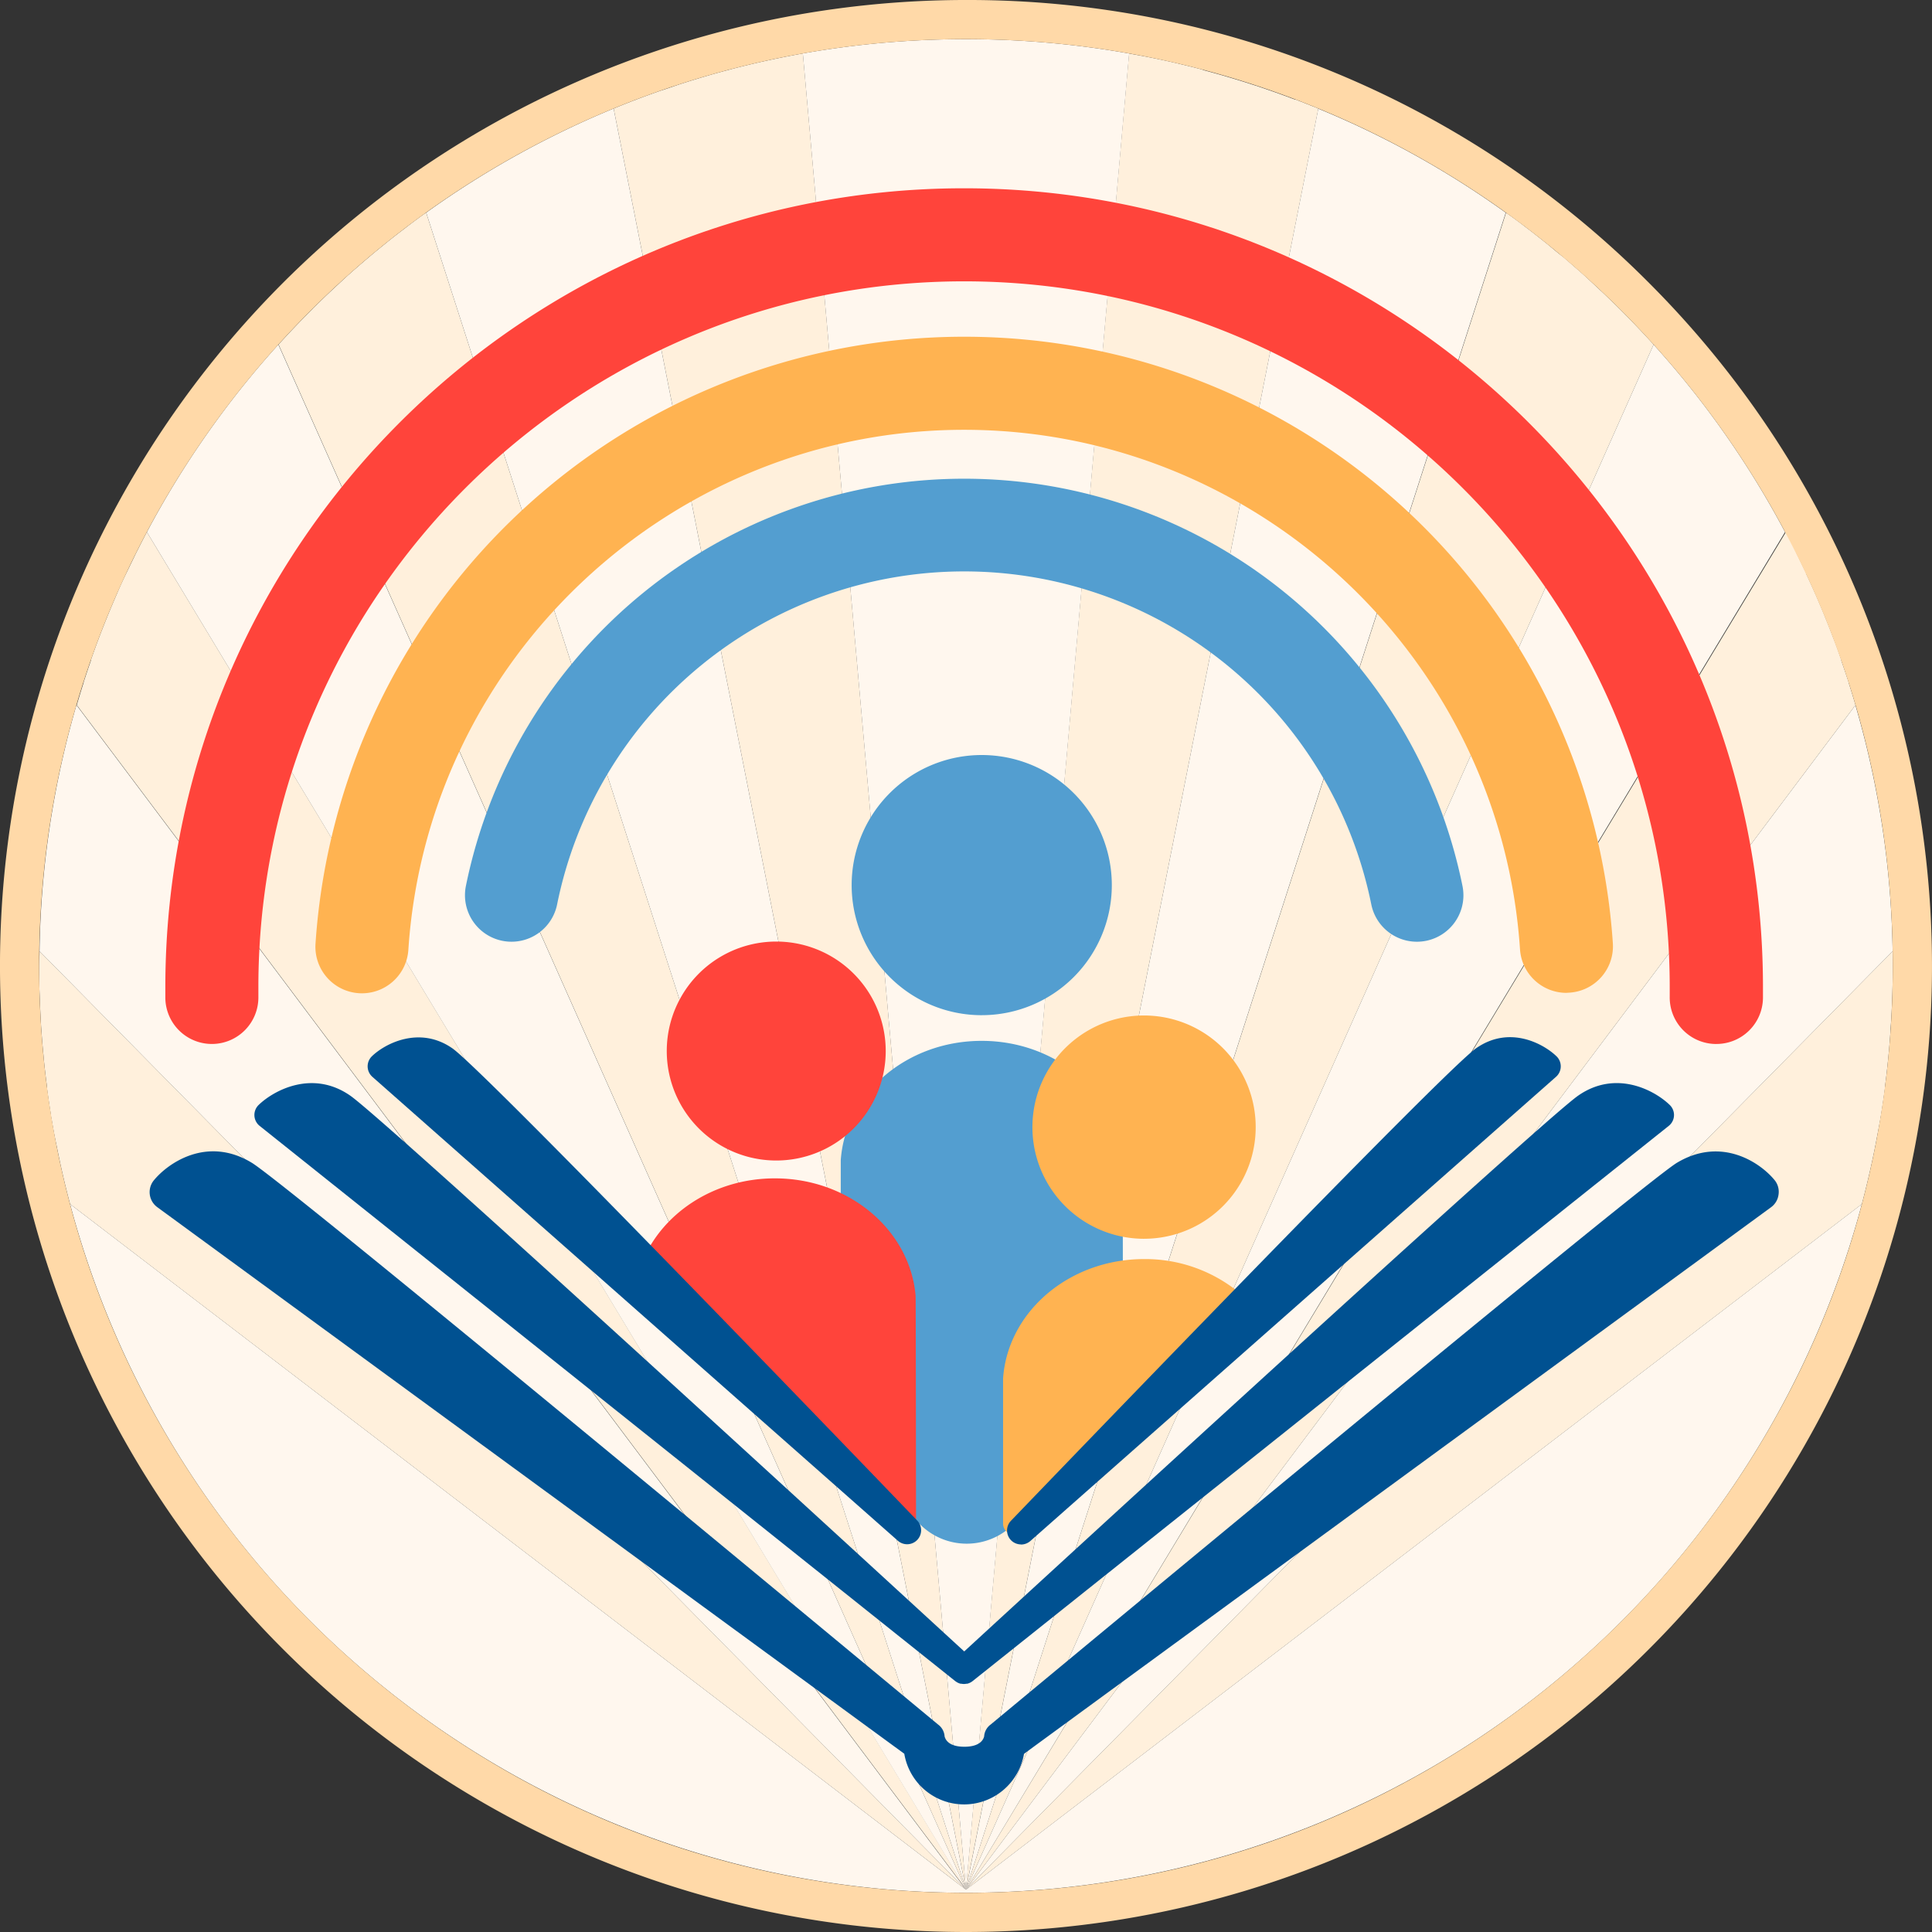
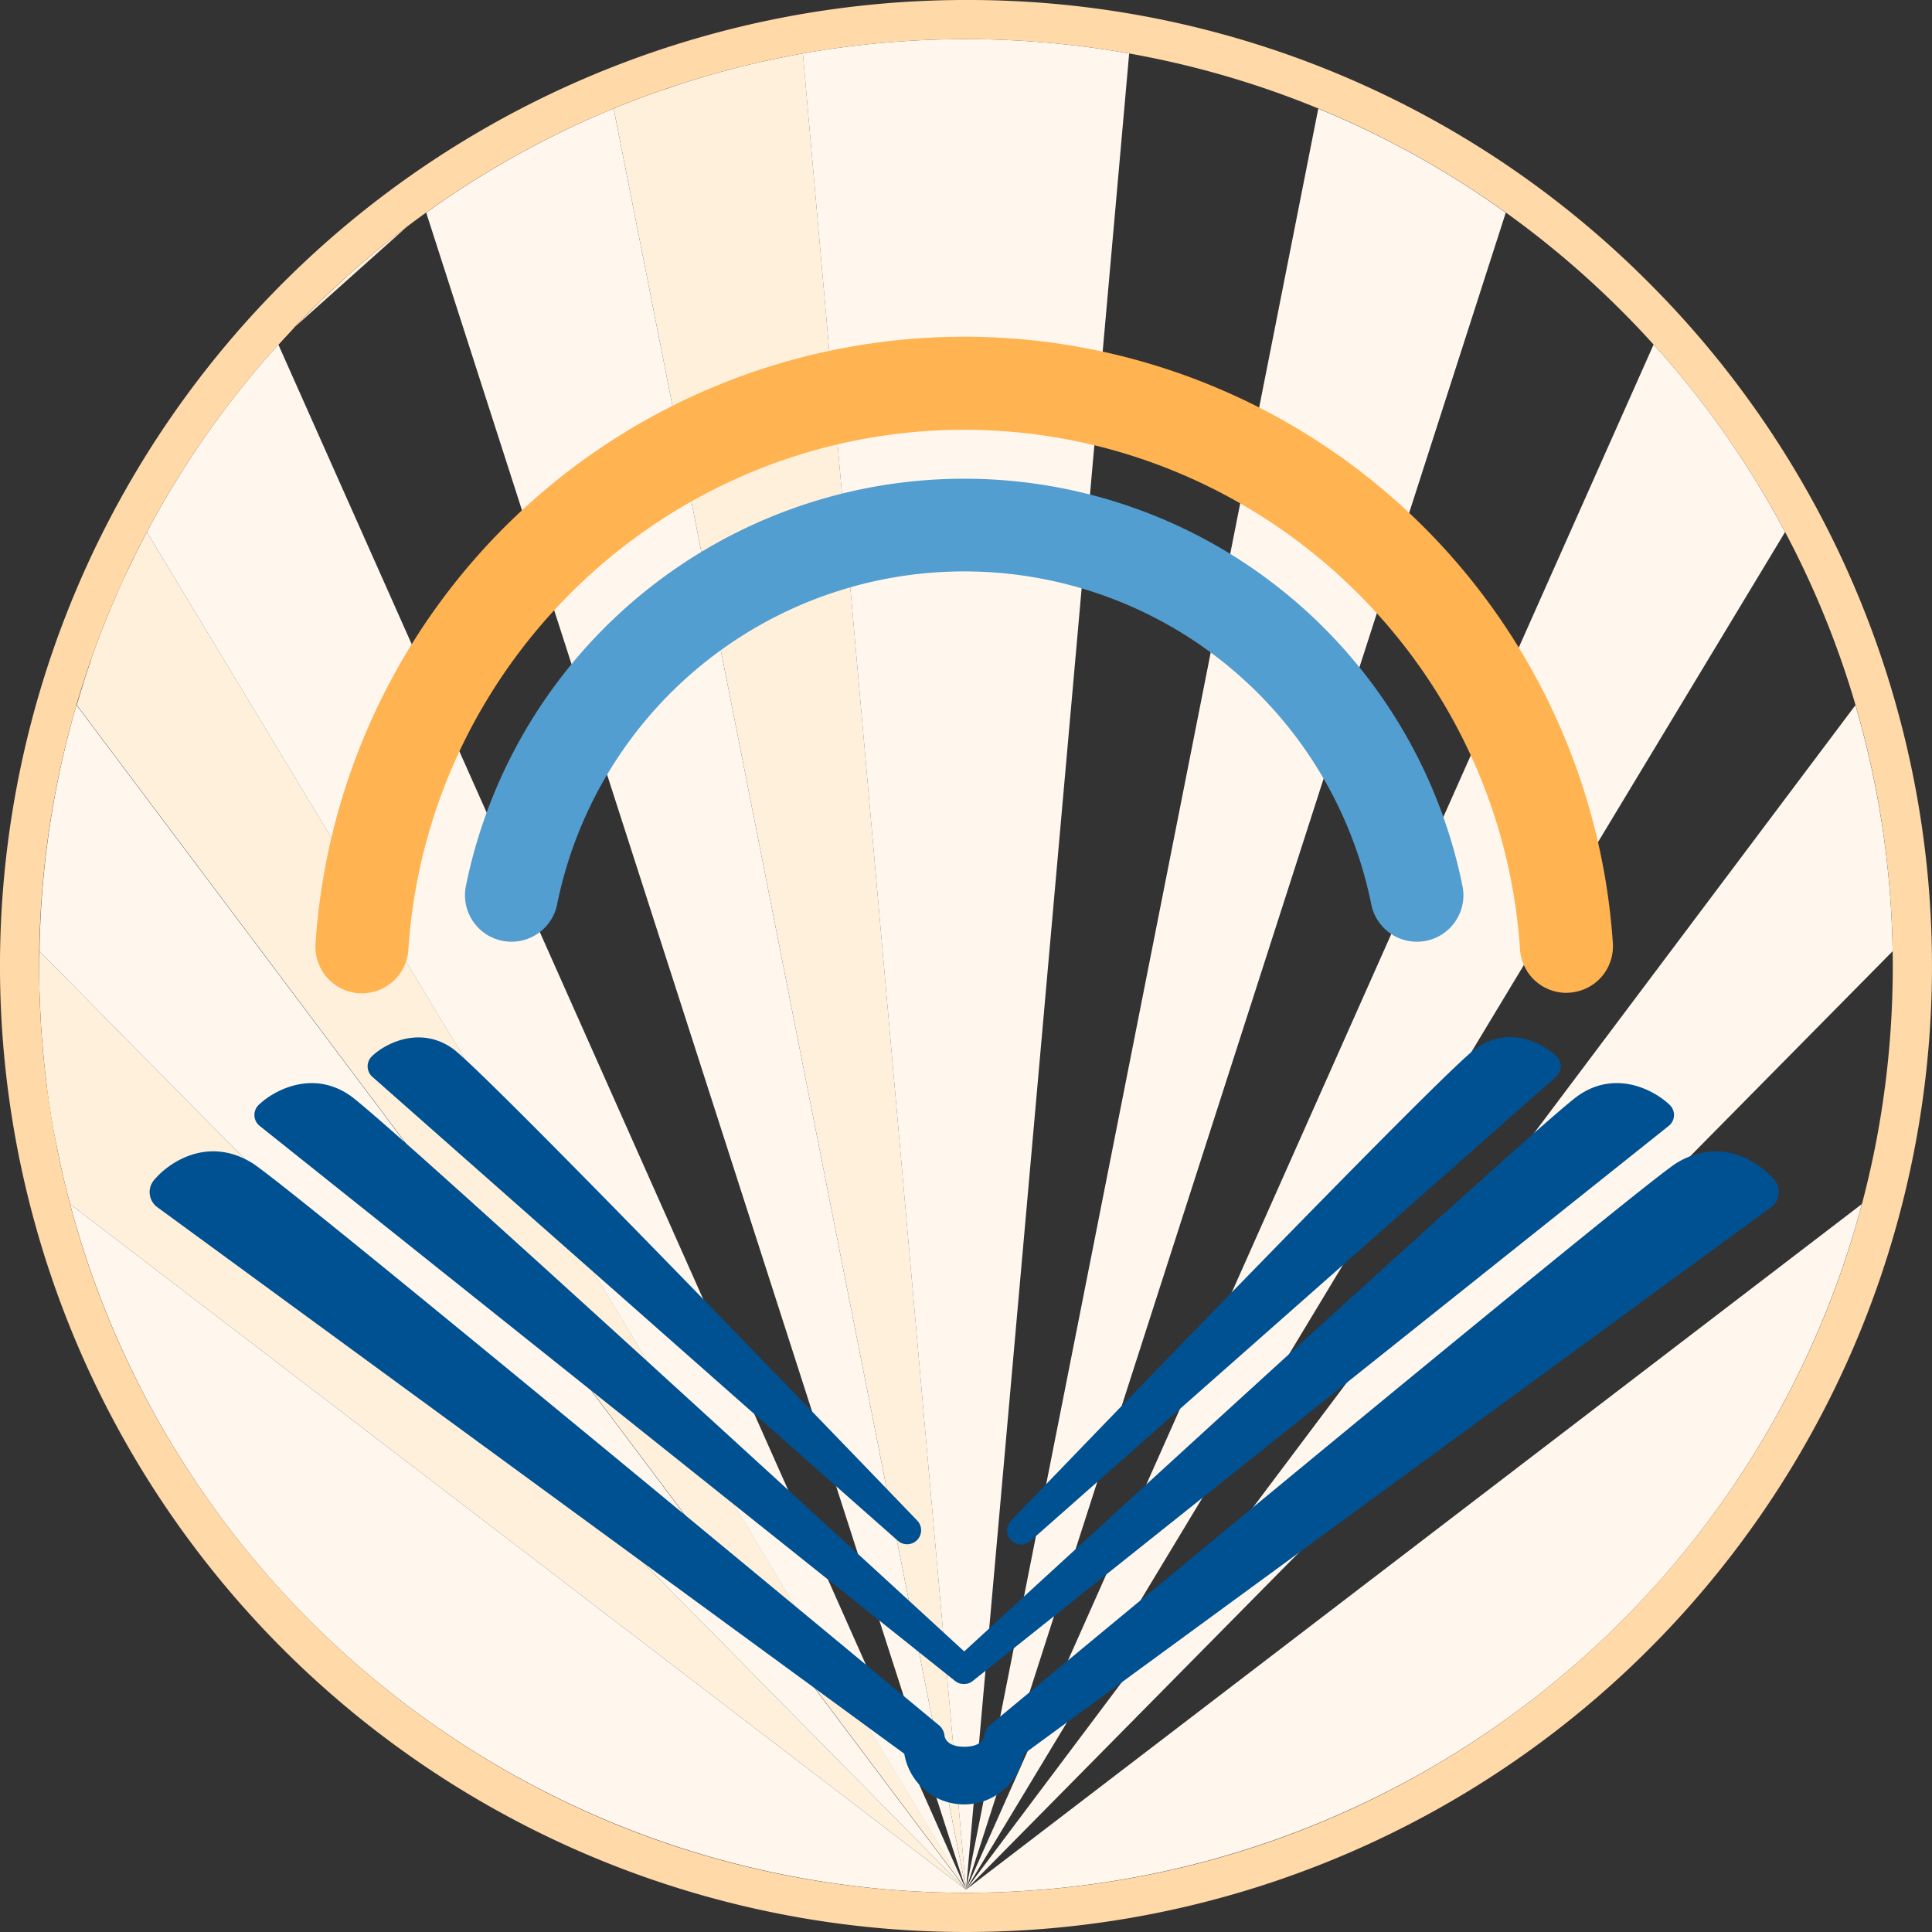
<svg xmlns="http://www.w3.org/2000/svg" width="110" height="110" viewBox="0 0 110 110" fill="none">
  <rect x="0" y="0" width="110" height="110" fill="#333333" stroke="none" />
  <g clip-path="url(#a)">
-     <path d="M107.759 54.158L55 107.59l51.008-39.036c.284-1.075.535-2.162.755-3.262 0-.023 0-.045.014-.07.095-.5.189-1 .281-1.501 0-.076.026-.15.037-.222.082-.51.158-1.02.225-1.529a.963.963 0 0 0 0-.076c.073-.546.135-1.098.189-1.65l.017-.182c.045-.456.081-.918.112-1.377 0-.152.02-.304.028-.456.026-.391.045-.783.059-1.177l.017-.459c.017-.529.026-1.06.026-1.593 0-.279-.006-.56-.009-.842zM105.254 38.867a.065.065 0 0 1 0-.02 69.69 69.69 0 0 0-.42-1.244.096.096 0 0 0 0-.034c-.14-.408-.281-.813-.442-1.219l-.016-.039c-.152-.403-.307-.8-.471-1.196l-.016-.045c-.161-.397-.33-.791-.499-1.183l-.017-.036a63.736 63.736 0 0 0-.532-1.174v-.031c-.187-.39-.375-.779-.563-1.166v-.022c-.197-.391-.394-.78-.599-1.163L55 107.59l50.645-67.448a63.843 63.843 0 0 0-.391-1.275zM73.784 5.675h-.039c-.415-.157-.83-.31-1.244-.456l-.082-.028c-.402-.14-.808-.281-1.216-.408l-.118-.04a58.433 58.433 0 0 0-1.194-.366l-.149-.045A57.802 57.802 0 0 0 68.546 4l-.144-.053c-.42-.11-.844-.214-1.264-.313l-.084-.022a48.222 48.222 0 0 0-2.77-.563l-9.29 104.547L75.06 6.179a85.93 85.93 0 0 0-1.276-.504zM94.149 19.615a56.951 56.951 0 0 0-1.968-2.06c-.315-.31-.633-.62-.954-.924l-.152-.14c-.282-.265-.563-.527-.845-.786l-.194-.175-.845-.737-.202-.172c-.319-.242-.6-.484-.882-.718l-.183-.146c-.315-.251-.632-.5-.95-.743l-.128-.096c-.36-.281-.726-.546-1.097-.81L55 107.59l39.149-87.972v-.003z" fill="#FFF0DC" />
    <path d="M2.23 55.003v.028c0 .524 0 1.042.025 1.56l.017.475c.017.386.033.774.059 1.16 0 .155.017.31.028.465.03.456.068.909.113 1.362l.016.197c.054.563.119 1.098.19 1.644v.087c.067.507.143 1.014.224 1.515 0 .079.026.155.037.23.084.502.174.997.281 1.493l.017.079c.216 1.097.467 2.183.752 3.256L55 107.59 2.25 54.158c0 .282-.02.563-.02.845zM8.36 30.295a67.74 67.74 0 0 0-.596 1.16l-.014.026-.563 1.162-.017.034c-.188.388-.364.779-.53 1.17l-.019.043c-.169.391-.335.783-.498 1.18l-.017.045c-.16.394-.318.793-.47 1.193l-.017.045a56.49 56.49 0 0 0-.442 1.216v.034c-.144.411-.281.825-.417 1.242v.022a56.31 56.31 0 0 0-.39 1.275l50.647 67.448L8.364 30.293l-.003.002z" fill="#FFF0DC" />
-     <path d="M42.948 3.612l-.09.022c-.42.099-.844.203-1.258.313l-.15.042c-.402.104-.799.214-1.196.33l-.149.044c-.4.119-.797.24-1.19.366l-.125.04c-.405.13-.807.281-1.21.405l-.084.031c-.417.146-.83.297-1.242.453l-.042.017c-.428.163-.852.331-1.273.504L55.002 107.59 45.712 3.043c-.927.167-1.848.357-2.764.569zM23.164 12.913l-.126.098c-.321.242-.637.49-.952.74l-.183.15c-.295.236-.588.478-.875.72l-.206.175c-.281.24-.563.484-.844.732l-.2.177c-.282.26-.563.52-.845.783l-.154.143c-.321.304-.637.611-.952.92l-.025.029a52.9 52.9 0 0 0-1.943 2.035L55 107.59 24.262 12.102c-.37.263-.735.533-1.098.81z" fill="#FFF0DC" />
+     <path d="M42.948 3.612l-.09.022c-.42.099-.844.203-1.258.313l-.15.042c-.402.104-.799.214-1.196.33l-.149.044c-.4.119-.797.24-1.19.366l-.125.04c-.405.13-.807.281-1.21.405l-.084.031c-.417.146-.83.297-1.242.453l-.042.017c-.428.163-.852.331-1.273.504L55.002 107.59 45.712 3.043c-.927.167-1.848.357-2.764.569zM23.164 12.913l-.126.098c-.321.242-.637.49-.952.74l-.183.15c-.295.236-.588.478-.875.72l-.206.175c-.281.24-.563.484-.844.732l-.2.177c-.282.26-.563.52-.845.783l-.154.143c-.321.304-.637.611-.952.92l-.025.029a52.9 52.9 0 0 0-1.943 2.035c-.37.263-.735.533-1.098.81z" fill="#FFF0DC" />
    <path d="M24.266 12.107L55 107.59 34.937 6.179a52.746 52.746 0 0 0-10.671 5.928zM8.363 30.293L55 107.59 15.848 19.618a52.735 52.735 0 0 0-7.485 10.675zM75.057 6.187L55 107.59l30.732-95.48a52.4 52.4 0 0 0-10.675-5.923zM94.149 19.618L55 107.59l46.634-77.297a52.747 52.747 0 0 0-7.485-10.675zM55 2.23a53.057 53.057 0 0 0-9.29.813L55 107.59 64.29 3.046A53.026 53.026 0 0 0 55 2.229zM105.64 40.15L55 107.59l52.759-53.432a52.737 52.737 0 0 0-2.119-14.007zM2.249 54.158l52.75 53.432L4.353 40.142a52.725 52.725 0 0 0-2.103 14.016z" fill="#FFF7EE" />
    <path d="M3.99 68.554a52.782 52.782 0 0 0 102.016 0L55 107.59 3.99 68.554zM24.263 12.105l.002.002v-.002h-.002z" fill="#FFF7EE" />
    <path d="M55 2.23c29.143 0 52.767 23.626 52.767 52.77 0 29.144-23.624 52.768-52.768 52.768-29.144 0-52.77-23.624-52.77-52.765 0-29.141 23.626-52.773 52.77-52.773zM55 0a55 55 0 1 0 38.889 16.108A54.64 54.64 0 0 0 54.999 0z" fill="#FFD9A8" />
-     <path d="M55.892 59.262c-4.267 0-7.758 3-8.023 6.793 0 .123 0 10.559-.017 14.54.002.972.38 1.906 1.056 2.606l3.432 3.544a3.753 3.753 0 0 0 5.399 0l5.149-5.365a3.73 3.73 0 0 0 1.044-2.599c0-3.66 0-12.667-.023-12.83-.326-3.747-3.791-6.689-8.017-6.689zM55.896 57.8a7.406 7.406 0 1 0 0-14.812 7.406 7.406 0 0 0 0 14.813z" fill="#539ED0" />
-     <path d="M65.138 70.53a6.356 6.356 0 1 0 0-12.712 6.356 6.356 0 0 0 0 12.713zM71.231 74.221a8.415 8.415 0 0 0-6.094-2.534c-4.268 0-7.761 3.001-8.026 6.793v8.268a.61.61 0 0 0 1.042.433l13.078-12.96z" fill="#FFB351" />
-     <path d="M44.117 66.074a6.233 6.233 0 1 0 0-12.465 6.233 6.233 0 0 0 0 12.465zM52.131 73.768c-.326-3.736-3.792-6.677-8.014-6.677-3.502 0-6.475 2.02-7.584 4.839l15.57 15.294h.054c-.003-1.23-.012-13.285-.026-13.456z" fill="#FF443B" />
-     <path d="M97.71 59.44h-.03a2.648 2.648 0 0 1-2.613-2.686v-.316-.242c0-22.154-18.016-40.178-40.176-40.178-22.16 0-40.18 18.016-40.18 40.178v.558a2.65 2.65 0 0 1-2.611 2.685h-.037a2.65 2.65 0 0 1-2.649-2.612v-.203-.428C9.42 31.12 29.837 10.72 54.891 10.72s45.485 20.4 45.485 45.476v.631a2.65 2.65 0 0 1-2.666 2.612z" fill="#FF443B" />
    <path d="M89.183 56.529a2.651 2.651 0 0 1-2.64-2.475C85.436 37.465 71.536 24.471 54.89 24.471c-16.645 0-30.531 12.994-31.638 29.583a2.649 2.649 0 1 1-5.286-.352 37.015 37.015 0 0 1 73.863 0 2.645 2.645 0 0 1-2.466 2.815l-.18.011z" fill="#FFB351" />
    <path d="M80.67 53.618a2.649 2.649 0 0 1-2.595-2.126 23.647 23.647 0 0 0-46.355 0 2.649 2.649 0 1 1-5.194-1.047 28.95 28.95 0 0 1 56.742 0 2.646 2.646 0 0 1-2.598 3.173z" fill="#539ED0" />
    <path d="M101.057 67.214c-.822-1.021-3.046-2.533-5.585-1.007C93.5 67.409 60.197 95.04 56.407 98.185a.906.906 0 0 0-.374.676c-.045.191-.242.591-1.126.591-.884 0-1.078-.4-1.126-.591a.907.907 0 0 0-.374-.676c-3.795-3.144-37.083-30.78-39.07-31.981-2.534-1.54-4.763 0-5.585 1.008a1.06 1.06 0 0 0 .2 1.517l42.535 31.123a3.452 3.452 0 0 0 5.635 2.067 3.465 3.465 0 0 0 1.18-2.064l42.535-31.12a1.055 1.055 0 0 0 .425-.718 1.055 1.055 0 0 0-.205-.803z" fill="#005191" />
    <path d="M51.135 87.736a.797.797 0 0 0 1.1-1.149c-2.516-2.615-24.631-25.616-26.484-26.903-1.852-1.286-3.817-.281-4.577.456a.798.798 0 0 0 .026 1.169l29.935 26.427z" fill="#005191" />
    <path d="M14.784 64.104L54.4 95.725l.04.025c.03.023.061.042.095.057l.048.022a.744.744 0 0 0 .104.034h.045c.05.01.1.016.15.017a.935.935 0 0 0 .151-.017h.043a.75.75 0 0 0 .104-.034l.048-.022a.589.589 0 0 0 .098-.057l.037-.025L95.01 64.104a.792.792 0 0 0 .056-1.194c-.87-.844-3.077-2.024-5.22-.523C87.782 63.83 59.33 89.95 54.899 94.025 50.465 89.95 22.013 63.83 19.95 62.387c-2.145-1.5-4.352-.316-5.222.523a.794.794 0 0 0 .056 1.194z" fill="#005191" />
    <path d="M58.133 87.939c.194 0 .38-.07.527-.197l29.935-26.434a.796.796 0 0 0 .025-1.168c-.76-.734-2.697-1.773-4.577-.456-1.88 1.318-23.967 24.288-26.484 26.903a.795.795 0 0 0 .563 1.346l.011.006z" fill="#005191" />
  </g>
  <defs>
    <clipPath id="a">
      <path fill="#fff" d="M0 0h110v110H0z" />
    </clipPath>
  </defs>
</svg>